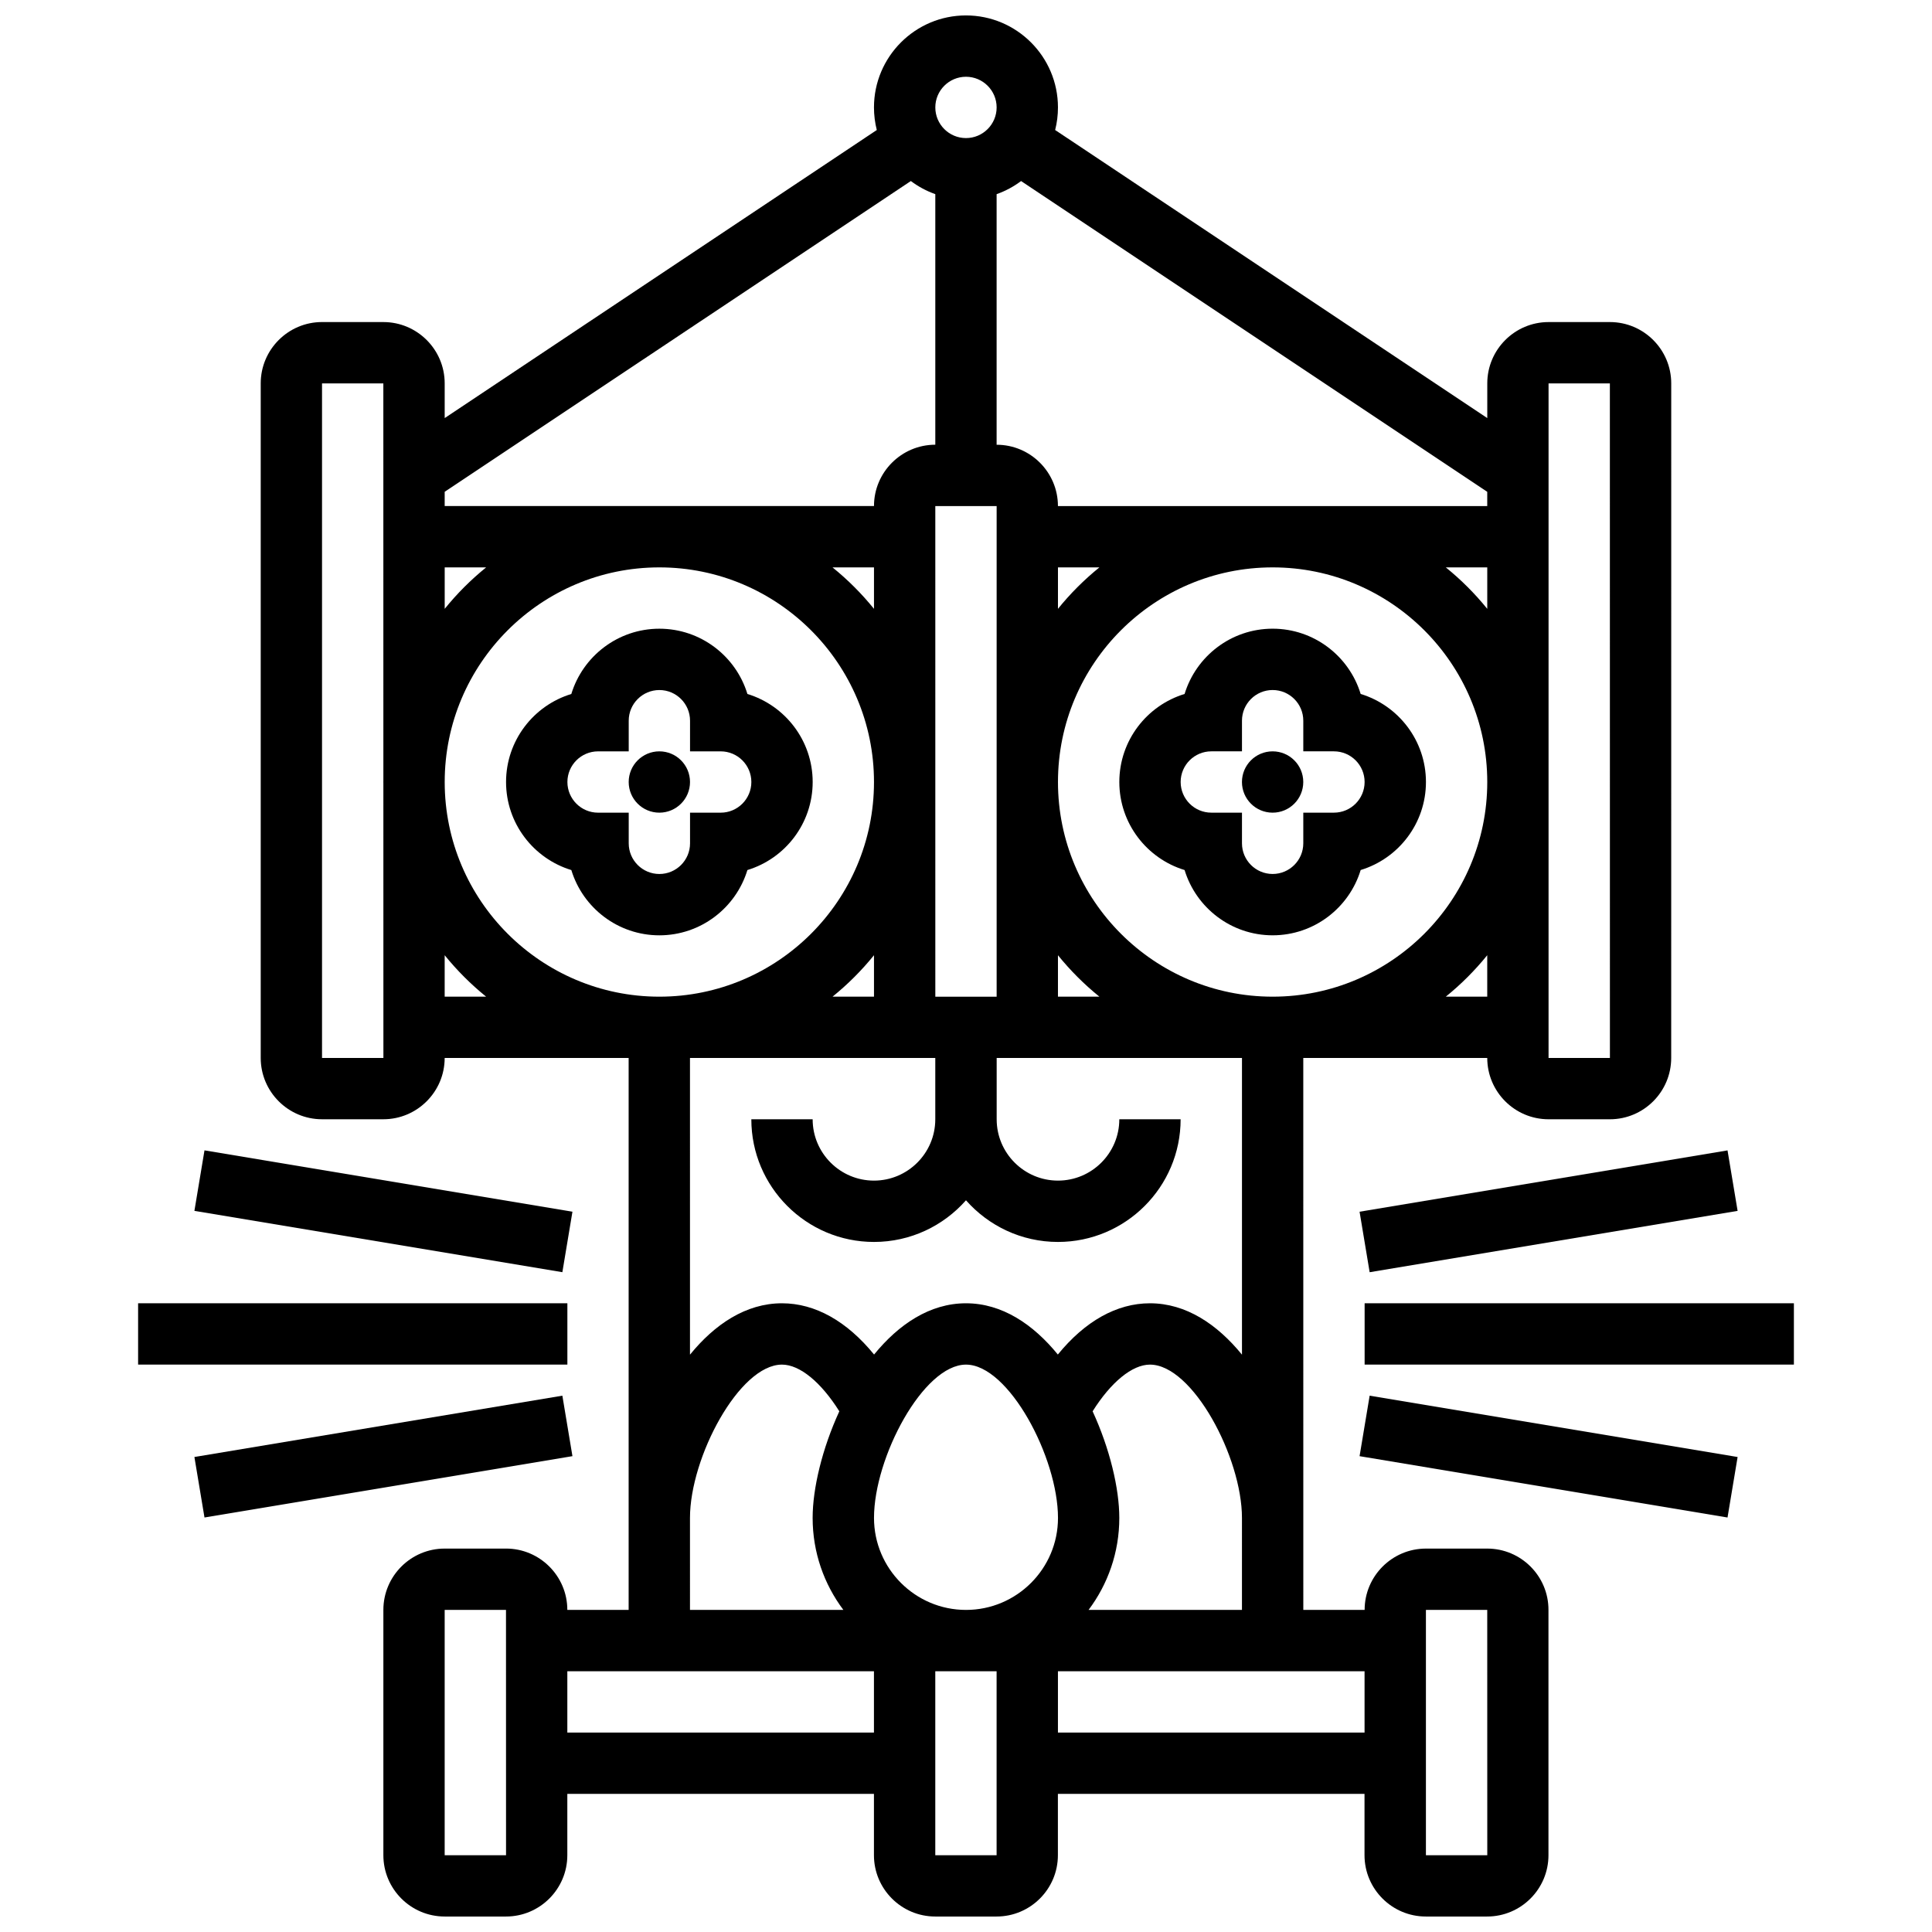
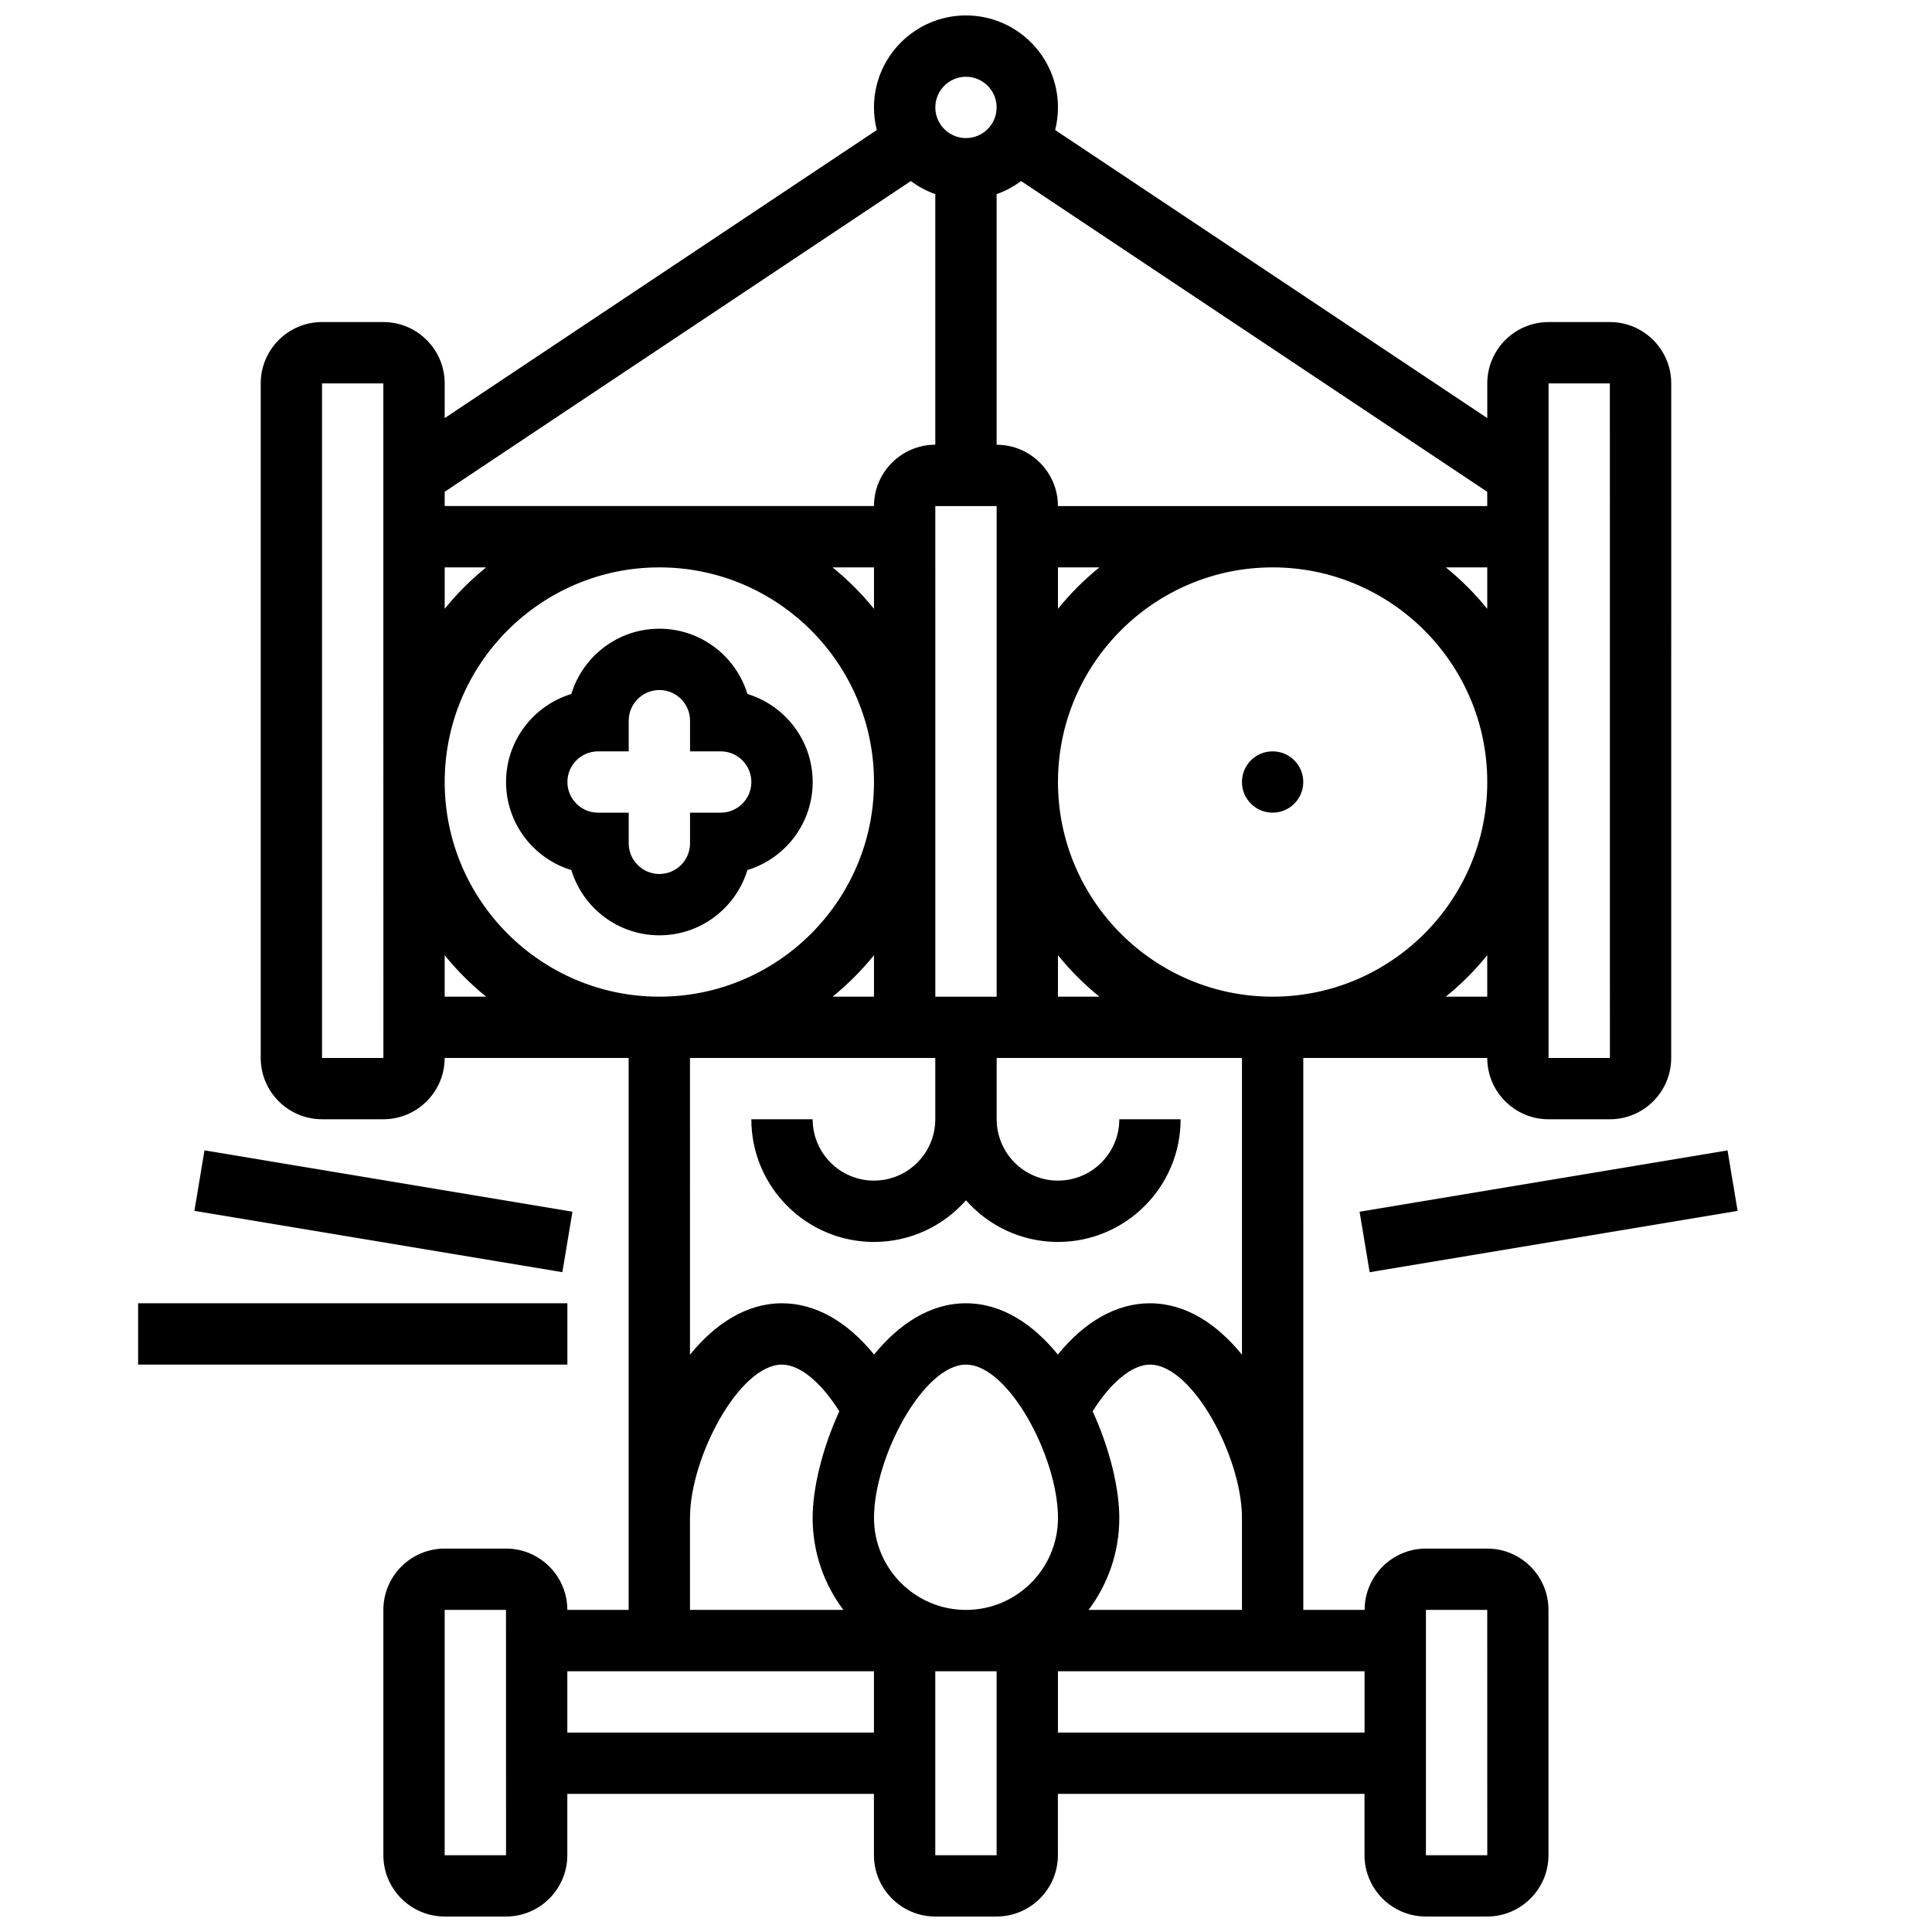
<svg xmlns="http://www.w3.org/2000/svg" width="800px" height="800px" version="1.1" viewBox="144 144 512 512">
  <defs>
    <clipPath id="a">
      <path d="m213 148.09h374v503.81h-374z" />
    </clipPath>
  </defs>
  <g clip-path="url(#a)">
    <path d="m538.14 554.39h-16.25c-8.961 0-16.25 7.293-16.25 16.25h-16.25l-0.008-146.27h48.754c0 8.961 7.293 16.25 16.25 16.25h16.25c8.961 0 16.25-7.293 16.25-16.25l0.008-178.77c0-8.961-7.293-16.25-16.25-16.25h-16.25c-8.961 0-16.25 7.293-16.25 16.25v9.195l-114.52-76.34c0.488-1.918 0.746-3.922 0.746-5.988 0-13.441-10.934-24.379-24.379-24.379-13.441 0-24.379 10.934-24.379 24.379 0 2.066 0.262 4.07 0.746 5.988l-114.51 76.34v-9.195c0-8.961-7.293-16.25-16.25-16.25l-16.254-0.004c-8.961 0-16.25 7.293-16.25 16.25v178.77c0 8.961 7.293 16.25 16.25 16.25h16.25c8.961 0 16.25-7.293 16.25-16.25h48.754v146.27h-16.25c0-8.961-7.293-16.25-16.25-16.25l-16.25 0.004c-8.961 0-16.25 7.293-16.25 16.25v65.008c0 8.961 7.293 16.25 16.25 16.25h16.25c8.961 0 16.25-7.293 16.25-16.25v-16.25h81.258v16.25c0 8.961 7.293 16.25 16.25 16.25h16.25c8.961 0 16.25-7.293 16.25-16.25v-16.25h81.258v16.25c0 8.961 7.293 16.25 16.25 16.25h16.25c8.961 0 16.25-7.293 16.25-16.25v-65.008c0.02-8.957-7.269-16.25-16.23-16.25zm-65.008 16.254h-40.652c5.113-6.797 8.148-15.238 8.148-24.379 0-7.762-2.504-18.332-7.074-28.258 4.848-7.719 10.488-12.371 15.199-12.371 11.301 0 24.379 24.586 24.379 40.629zm-97.512-24.379c0-16.043 13.074-40.629 24.379-40.629 11.301 0 24.379 24.586 24.379 40.629 0 13.441-10.934 24.379-24.379 24.379s-24.379-10.938-24.379-24.379zm-113.77-195.02c0-31.363 25.516-56.883 56.883-56.883 31.363 0 56.883 25.516 56.883 56.883 0 31.363-25.516 56.883-56.883 56.883-31.363 0-56.883-25.52-56.883-56.883zm0-56.883h10.984c-4.039 3.266-7.719 6.949-10.984 10.984zm162.52 0h10.984c-4.039 3.266-7.719 6.949-10.984 10.984zm113.77 10.988c-3.266-4.039-6.949-7.719-10.984-10.984l10.984-0.004zm0 45.895c0 31.363-25.516 56.883-56.883 56.883-31.363 0-56.883-25.516-56.883-56.883 0-31.363 25.516-56.883 56.883-56.883 31.363 0 56.883 25.52 56.883 56.883zm-130.02-73.133v130.02h-16.25l-0.004-130.02zm-32.504 27.238c-3.266-4.039-6.949-7.719-10.984-10.984l10.984-0.004zm0 91.793v10.984h-10.984c4.035-3.266 7.719-6.949 10.984-10.984zm48.754 0c3.266 4.039 6.949 7.719 10.984 10.984h-10.984zm102.78 10.984c4.039-3.266 7.719-6.949 10.984-10.984v10.984zm27.234-162.52h16.25l0.012 178.77h-0.012-16.25zm-16.25 32.504h-113.77c0-8.961-7.293-16.25-16.25-16.25v-66.406c2.344-0.832 4.527-2.008 6.481-3.477l123.54 82.355zm-138.14-113.77c4.481 0 8.125 3.644 8.125 8.125s-3.644 8.125-8.125 8.125-8.125-3.644-8.125-8.125c-0.004-4.477 3.644-8.125 8.125-8.125zm-14.609 27.633c1.953 1.469 4.137 2.644 6.481 3.477v66.402c-8.961 0-16.25 7.293-16.25 16.25l-113.77 0.004v-3.777zm-139.79 232.4h-16.254v-178.77h16.25l0.008 105.39c0 0.082-0.008 0.16-0.008 0.242 0 0.082 0.008 0.16 0.008 0.242l0.008 72.891h-0.012zm16.25-27.234c3.266 4.039 6.949 7.719 10.984 10.984h-10.984zm65.008 27.234h65.008v16.25c0 8.961-7.293 16.25-16.25 16.25-8.961 0-16.25-7.293-16.25-16.25h-16.25c0 17.922 14.582 32.504 32.504 32.504 9.703 0 18.418-4.277 24.379-11.039 5.961 6.762 14.676 11.039 24.379 11.039 17.922 0 32.504-14.582 32.504-32.504h-16.25c0 8.961-7.293 16.25-16.25 16.25-8.961 0-16.25-7.293-16.25-16.25v-16.25h65.008v78.625c-6.527-8-14.781-13.617-24.391-13.617-8.797 0-17.207 4.75-24.406 13.582-6.508-7.981-14.754-13.582-24.348-13.582-9.598 0-17.84 5.602-24.352 13.582-7.199-8.828-15.609-13.582-24.406-13.582-9.609 0-17.863 5.613-24.379 13.617zm0 121.89c0-16.043 13.074-40.629 24.379-40.629 4.711 0 10.352 4.652 15.199 12.371-4.566 9.926-7.074 20.496-7.074 28.258 0 9.141 3.035 17.582 8.148 24.379h-40.652zm-48.754 89.387h-16.254v-65.008h16.25l0.012 65.008h-0.008zm16.25-32.504v-16.25h81.258v16.25zm97.512 32.504v-48.754h16.25v48.754zm32.504-32.504v-16.25h81.258v16.25zm113.77 32.504h-16.25v-65.008h16.25l0.012 65.008h-0.012z" />
  </g>
-   <path d="m457.93 374.57c3.043 10 12.352 17.297 23.332 17.297 10.98 0 20.289-7.297 23.332-17.301 10-3.035 17.297-12.344 17.297-23.328 0-10.98-7.297-20.289-17.301-23.332-3.039-10-12.344-17.297-23.328-17.297-10.98 0-20.289 7.297-23.332 17.301-10 3.039-17.297 12.348-17.297 23.328 0 10.984 7.297 20.293 17.297 23.332zm7.082-31.457h8.125v-8.125c0-4.481 3.644-8.125 8.125-8.125 4.481 0 8.125 3.644 8.125 8.125v8.125h8.125c4.481 0 8.125 3.644 8.125 8.125 0 4.481-3.644 8.125-8.125 8.125h-8.125v8.125c0 4.481-3.644 8.125-8.125 8.125-4.481 0-8.125-3.644-8.125-8.125v-8.125h-8.125c-4.481 0-8.125-3.644-8.125-8.125-0.004-4.481 3.644-8.125 8.125-8.125z" />
  <path d="m489.38 351.24c0 4.488-3.637 8.125-8.125 8.125-4.488 0-8.125-3.637-8.125-8.125 0-4.488 3.637-8.125 8.125-8.125 4.488 0 8.125 3.637 8.125 8.125" />
  <path d="m342.07 327.91c-3.039-10-12.348-17.297-23.332-17.297-10.98 0-20.289 7.297-23.332 17.301-10 3.039-17.297 12.348-17.297 23.328 0 10.98 7.297 20.289 17.301 23.332 3.039 10 12.348 17.297 23.328 17.297s20.289-7.297 23.332-17.301c10-3.035 17.297-12.344 17.297-23.328 0-10.98-7.297-20.289-17.297-23.332zm-7.078 31.457h-8.125v8.125c0 4.481-3.644 8.125-8.125 8.125-4.481 0-8.125-3.644-8.125-8.125v-8.125h-8.125c-4.481 0-8.125-3.644-8.125-8.125 0-4.481 3.644-8.125 8.125-8.125h8.125v-8.125c0-4.481 3.644-8.125 8.125-8.125 4.481 0 8.125 3.644 8.125 8.125v8.125h8.125c4.481 0 8.125 3.644 8.125 8.125 0 4.481-3.644 8.125-8.125 8.125z" />
-   <path d="m326.86 351.24c0 4.488-3.637 8.125-8.125 8.125s-8.125-3.637-8.125-8.125c0-4.488 3.637-8.125 8.125-8.125s8.125 3.637 8.125 8.125" />
-   <path d="m505.64 489.38h113.76v16.25h-113.76z" />
  <path d="m504.3 465.12 97.512-16.254 2.672 16.031-97.512 16.254z" />
-   <path d="m504.3 529.9 2.672-16.031 97.512 16.254-2.672 16.031z" />
  <path d="m180.6 489.38h113.76v16.25h-113.76z" />
  <path d="m195.52 464.89 2.672-16.031 97.512 16.254-2.672 16.031z" />
-   <path d="m195.52 530.12 97.512-16.254 2.672 16.031-97.512 16.254z" />
</svg>